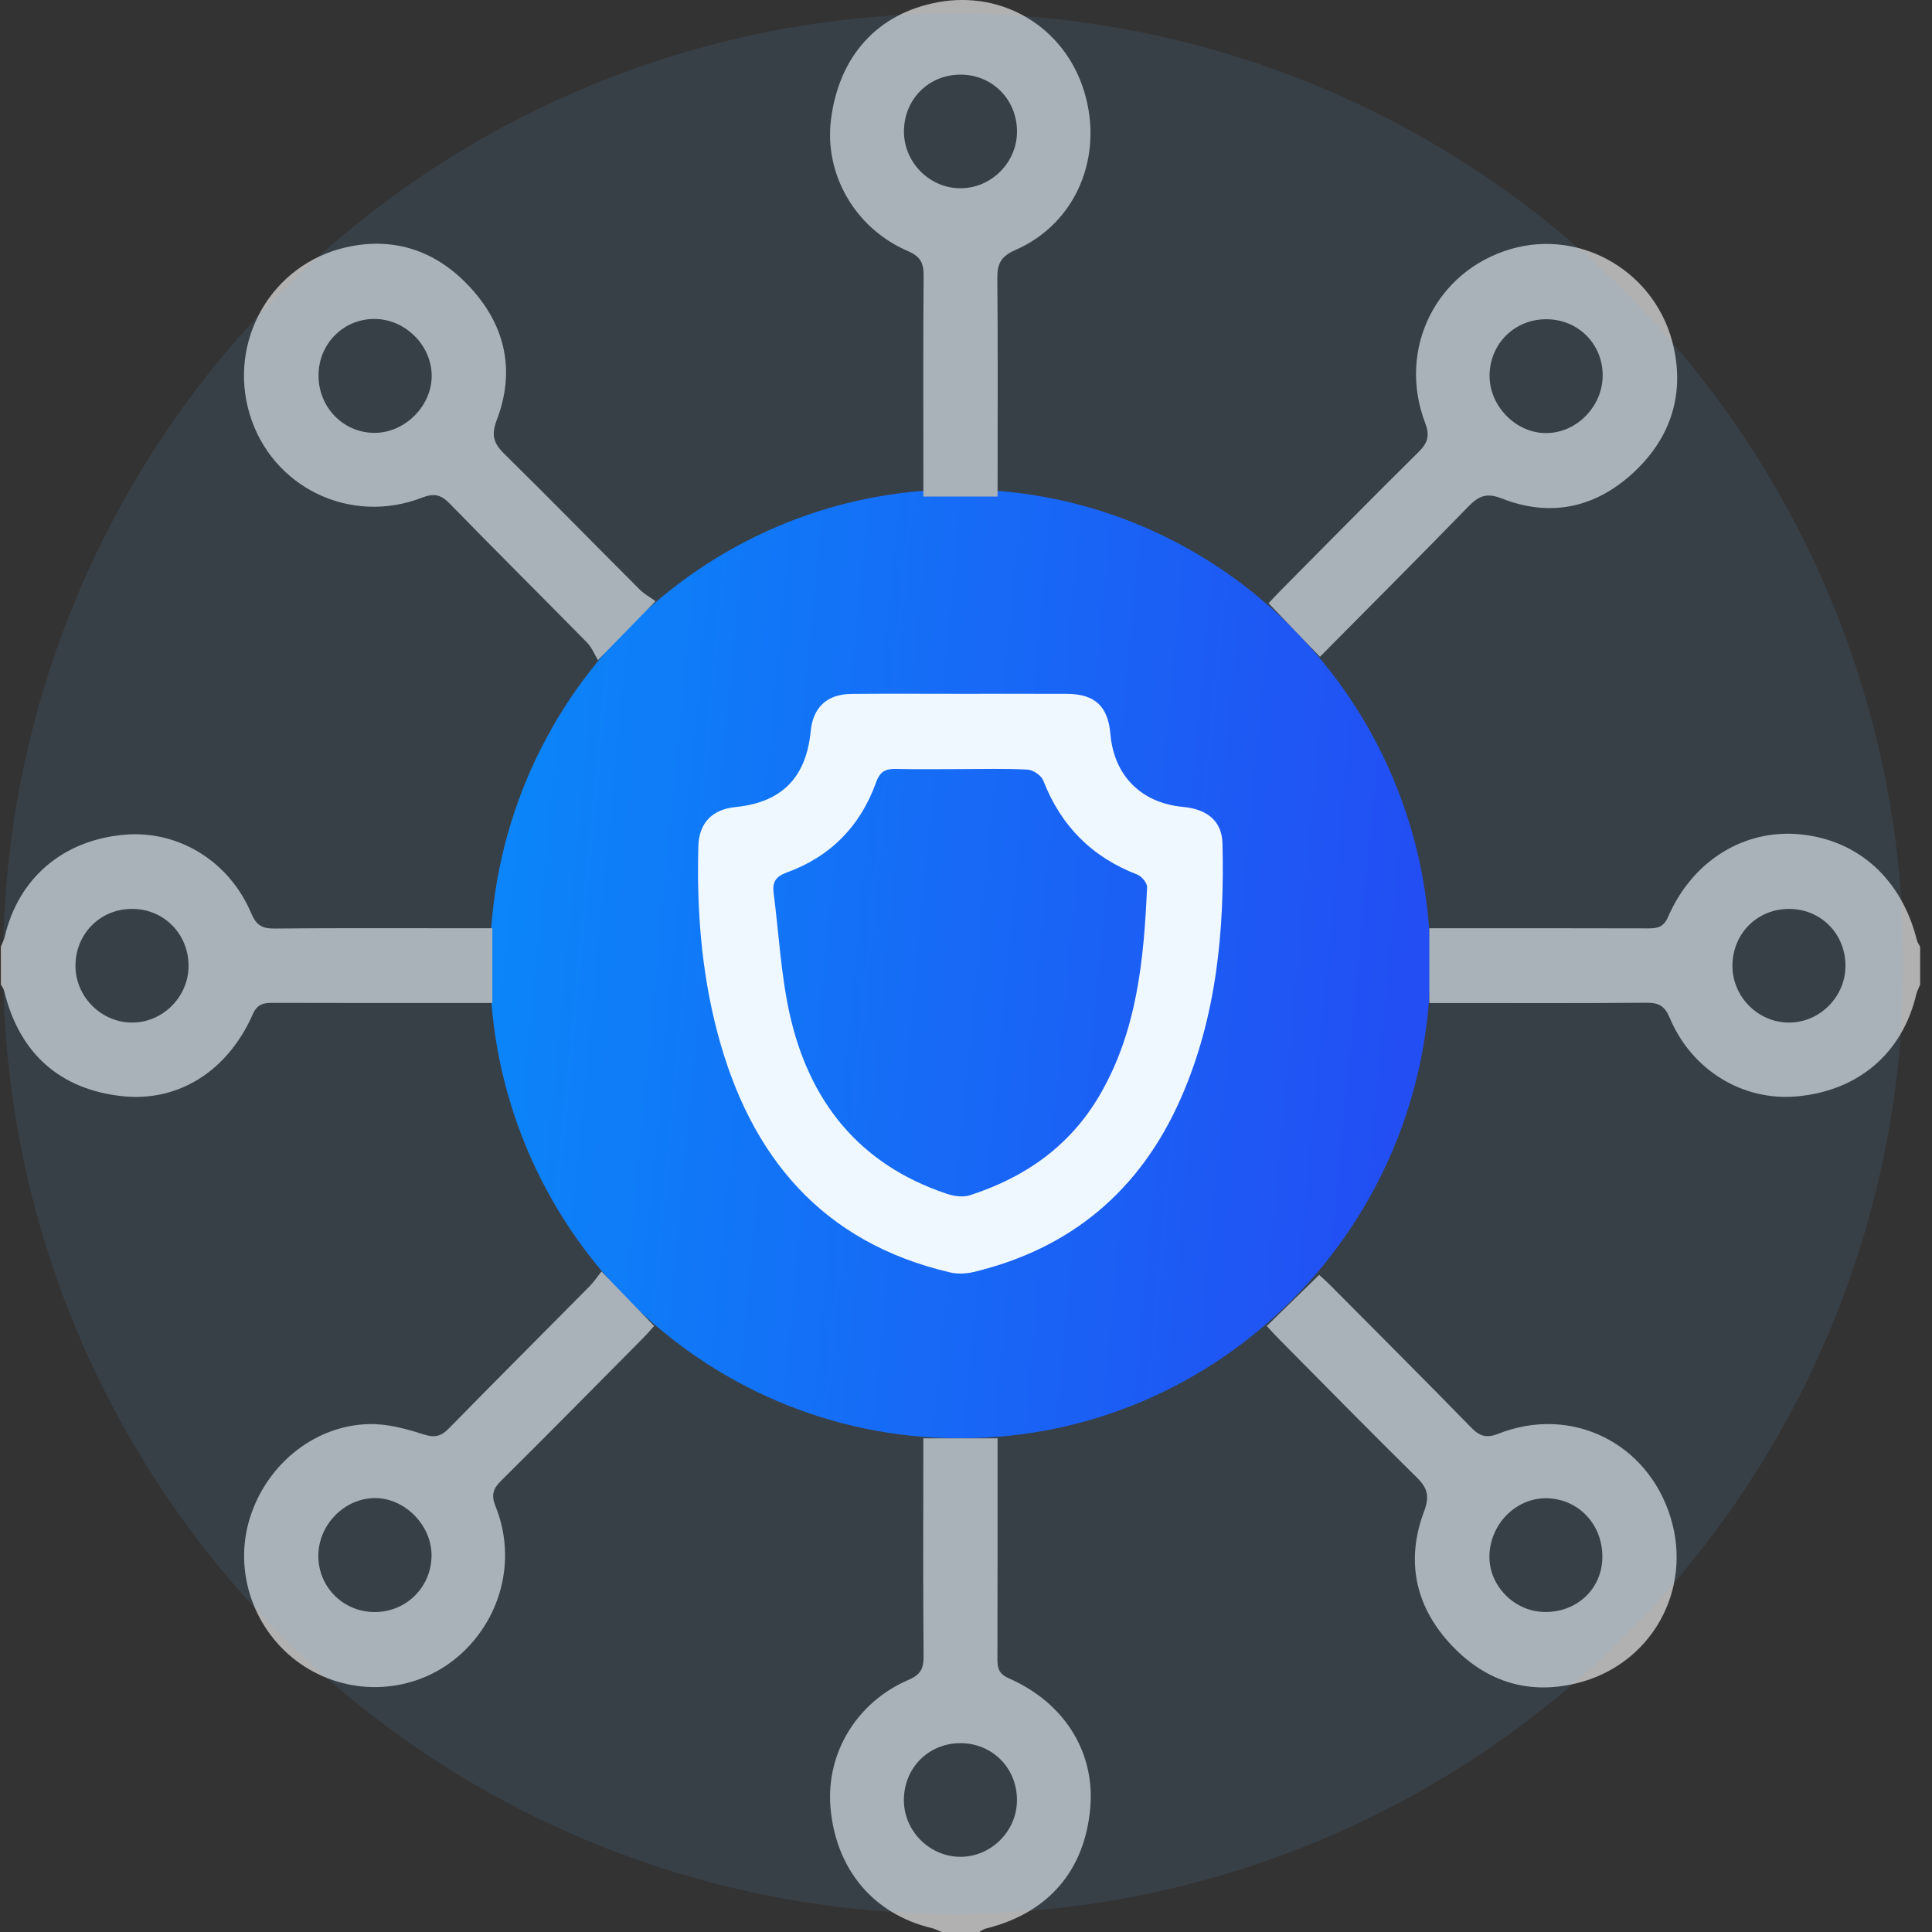
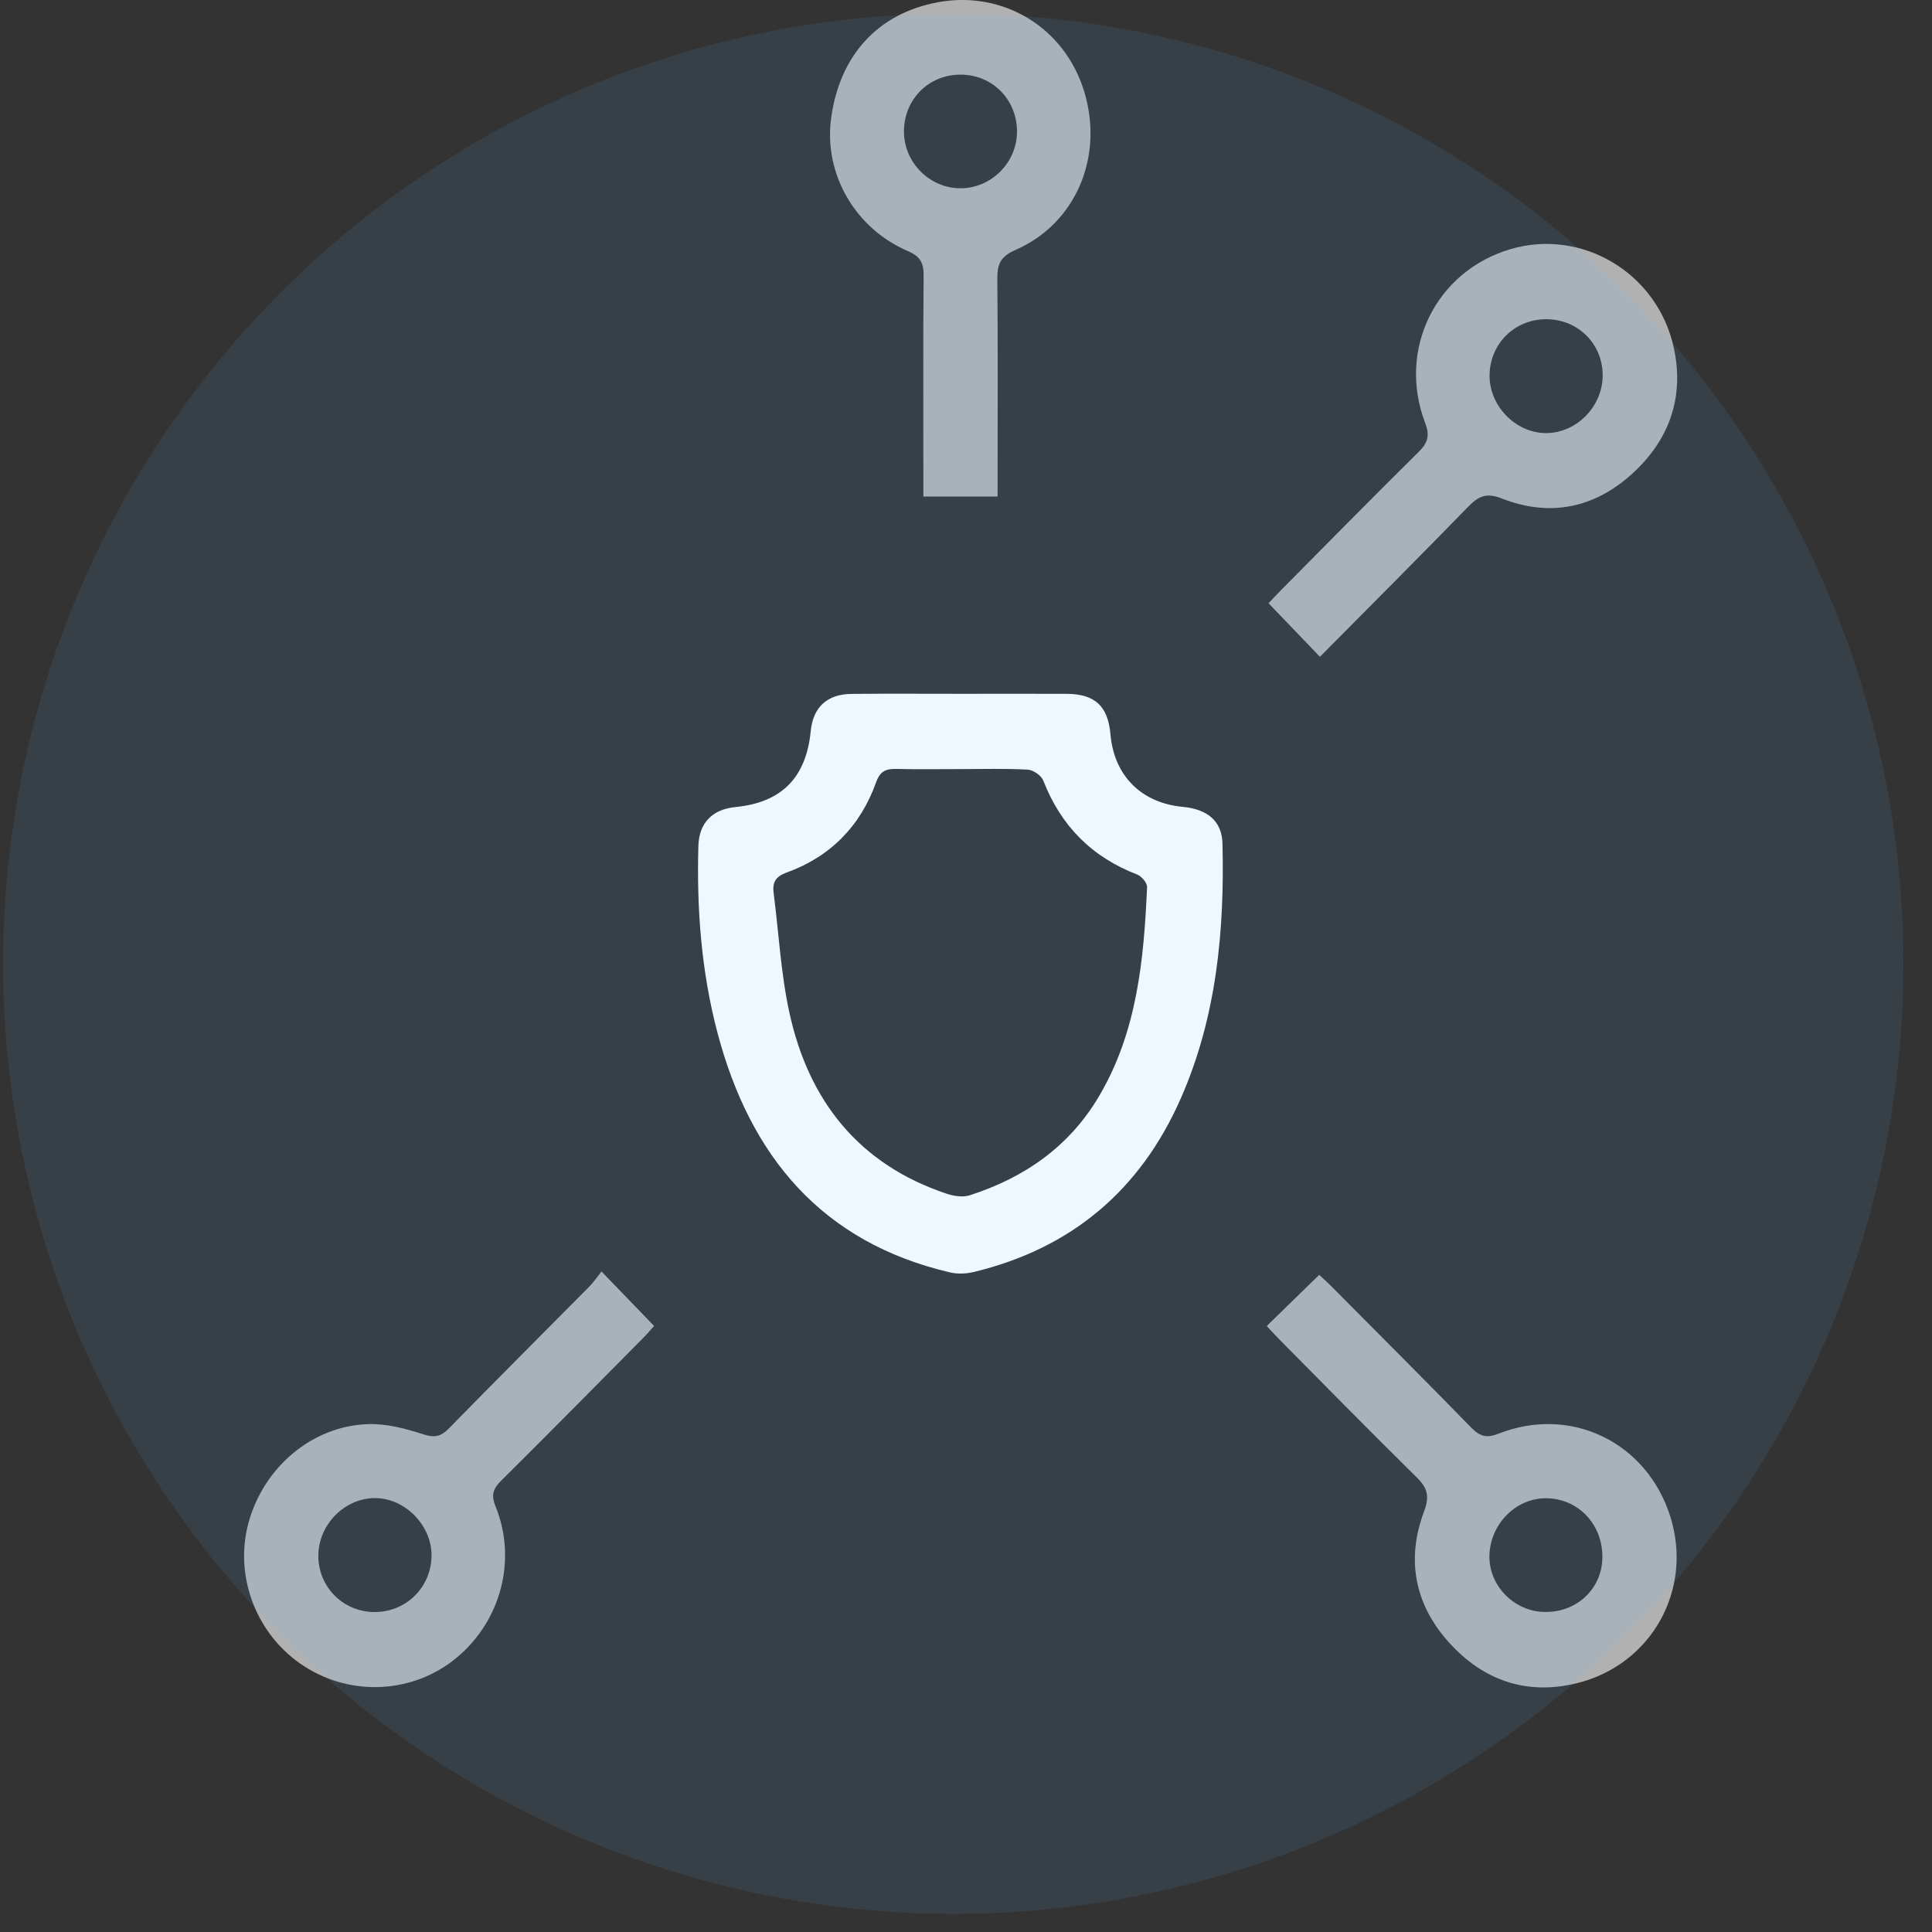
<svg xmlns="http://www.w3.org/2000/svg" width="61" height="61" viewBox="0 0 61 61" fill="none">
  <rect x="0" y="0" width="61" height="61" fill="#333333" stroke="none" />
-   <path d="M30.315 45.412C38.515 45.412 45.163 38.705 45.163 30.432C45.163 22.158 38.515 15.451 30.315 15.451C22.114 15.451 15.467 22.158 15.467 30.432C15.467 38.705 22.114 45.412 30.315 45.412Z" fill="url(#paint0_linear_1749_24417)" />
-   <path d="M0.027 29.892C0.069 29.785 0.124 29.68 0.151 29.57C0.585 27.72 1.992 26.523 3.932 26.355C5.626 26.208 7.235 27.184 7.933 28.837C8.093 29.217 8.282 29.321 8.67 29.317C10.74 29.298 12.81 29.308 14.879 29.308C15.093 29.308 15.306 29.308 15.545 29.308C15.545 30.098 15.545 30.842 15.545 31.668C15.302 31.668 15.092 31.668 14.883 31.668C12.794 31.668 10.704 31.671 8.615 31.664C8.321 31.663 8.126 31.696 7.98 32.026C7.186 33.827 5.622 34.795 3.876 34.612C1.895 34.404 0.608 33.261 0.132 31.289C0.114 31.216 0.064 31.152 0.028 31.084C0.027 30.686 0.027 30.289 0.027 29.892ZM4.197 32.286C5.161 32.271 5.957 31.458 5.953 30.489C5.949 29.469 5.153 28.681 4.14 28.697C3.128 28.713 2.357 29.524 2.384 30.544C2.41 31.509 3.233 32.3 4.197 32.286Z" fill="#B1B1B1" />
-   <path d="M60.626 31.084C60.583 31.191 60.528 31.295 60.501 31.406C60.06 33.261 58.661 34.451 56.718 34.618C55.021 34.765 53.414 33.791 52.718 32.136C52.557 31.753 52.365 31.657 51.979 31.66C49.929 31.678 47.879 31.669 45.828 31.669C45.614 31.669 45.4 31.669 45.129 31.669C45.129 30.883 45.129 30.139 45.129 29.308C45.293 29.308 45.501 29.308 45.709 29.308C47.818 29.308 49.928 29.305 52.037 29.312C52.331 29.313 52.523 29.279 52.668 28.947C53.441 27.171 55.069 26.172 56.837 26.343C58.676 26.52 60.043 27.761 60.524 29.685C60.541 29.758 60.591 29.823 60.626 29.892C60.626 30.289 60.626 30.687 60.626 31.084ZM58.268 30.502C58.272 29.48 57.483 28.689 56.469 28.698C55.478 28.706 54.712 29.474 54.699 30.472C54.687 31.465 55.508 32.294 56.498 32.286C57.462 32.279 58.264 31.47 58.268 30.502Z" fill="#B1B1B1" />
-   <path d="M29.732 61C29.626 60.958 29.523 60.901 29.413 60.875C27.574 60.434 26.387 59.019 26.221 57.065C26.077 55.36 27.043 53.744 28.689 53.037C29.068 52.874 29.165 52.681 29.161 52.292C29.142 50.227 29.152 48.161 29.152 46.096C29.152 45.882 29.152 45.666 29.152 45.413C29.934 45.413 30.673 45.413 31.496 45.413C31.496 45.614 31.496 45.825 31.496 46.035C31.496 48.14 31.499 50.245 31.492 52.35C31.491 52.645 31.518 52.844 31.849 52.989C33.604 53.755 34.572 55.316 34.425 57.064C34.256 59.065 33.092 60.41 31.117 60.894C31.046 60.912 30.983 60.964 30.916 61C30.521 61 30.127 61 29.732 61ZM30.323 58.626C31.289 58.626 32.098 57.825 32.109 56.857C32.12 55.834 31.34 55.039 30.324 55.038C29.309 55.037 28.528 55.833 28.539 56.856C28.55 57.823 29.359 58.626 30.323 58.626Z" fill="#B1B1B1" />
  <path d="M30.375 21.906C31.478 21.906 32.582 21.902 33.685 21.907C34.572 21.912 34.984 22.299 35.06 23.18C35.173 24.49 36.034 25.354 37.347 25.476C38.126 25.548 38.581 25.93 38.598 26.631C38.665 29.39 38.411 32.105 37.289 34.664C36.012 37.579 33.824 39.422 30.74 40.162C30.503 40.219 30.23 40.229 29.994 40.174C25.953 39.228 23.686 36.516 22.654 32.611C22.144 30.681 21.995 28.705 22.05 26.714C22.07 25.979 22.492 25.553 23.225 25.481C24.677 25.338 25.454 24.554 25.597 23.085C25.672 22.329 26.112 21.916 26.887 21.909C28.05 21.898 29.212 21.906 30.375 21.906ZM30.32 24.283C29.65 24.283 28.98 24.295 28.31 24.278C27.981 24.27 27.791 24.338 27.661 24.701C27.167 26.085 26.215 27.05 24.838 27.549C24.484 27.677 24.382 27.859 24.427 28.202C24.59 29.46 24.654 30.737 24.923 31.971C25.533 34.763 27.121 36.762 29.882 37.688C30.11 37.765 30.398 37.81 30.617 37.74C32.343 37.184 33.763 36.204 34.705 34.604C35.903 32.569 36.116 30.3 36.217 28.01C36.222 27.878 36.045 27.666 35.907 27.613C34.478 27.063 33.498 26.081 32.94 24.645C32.878 24.485 32.623 24.31 32.449 24.3C31.741 24.261 31.03 24.283 30.32 24.283Z" fill="white" />
  <path d="M39.996 41.866C40.556 41.32 41.088 40.801 41.652 40.252C41.741 40.335 41.885 40.462 42.02 40.598C43.499 42.087 44.983 43.569 46.449 45.071C46.718 45.348 46.929 45.417 47.31 45.267C49.606 44.363 52.011 45.543 52.743 47.901C53.459 50.204 52.137 52.574 49.774 53.148C48.198 53.531 46.836 53.058 45.757 51.867C44.667 50.664 44.39 49.242 44.964 47.718C45.142 47.243 45.072 46.981 44.731 46.647C43.264 45.203 41.823 43.733 40.373 42.27C40.238 42.133 40.11 41.989 39.996 41.866ZM50.591 49.224C50.629 48.191 49.895 47.359 48.898 47.307C47.93 47.256 47.081 48.053 47.028 49.065C46.978 50.02 47.767 50.863 48.739 50.895C49.751 50.927 50.554 50.202 50.591 49.224Z" fill="#B1B1B1" />
  <path d="M18.991 40.145C19.598 40.773 20.104 41.297 20.652 41.865C20.564 41.963 20.443 42.108 20.31 42.242C18.819 43.746 17.333 45.254 15.829 46.745C15.571 47 15.498 47.197 15.646 47.561C16.331 49.251 15.817 51.18 14.411 52.345C13.054 53.468 11.105 53.577 9.607 52.612C8.113 51.65 7.39 49.806 7.839 48.105C8.309 46.336 9.855 45.014 11.636 44.964C12.21 44.947 12.807 45.106 13.361 45.285C13.721 45.402 13.921 45.358 14.177 45.096C15.644 43.596 17.13 42.115 18.604 40.624C18.744 40.485 18.854 40.317 18.991 40.145ZM11.834 50.898C12.819 50.896 13.605 50.125 13.625 49.14C13.645 48.172 12.79 47.295 11.834 47.3C10.864 47.305 10.041 48.156 10.051 49.144C10.062 50.125 10.85 50.9 11.834 50.898Z" fill="#B1B1B1" />
  <path d="M41.675 20.737C41.114 20.152 40.608 19.626 40.053 19.047C40.15 18.944 40.289 18.791 40.435 18.644C41.883 17.184 43.326 15.716 44.79 14.27C45.079 13.983 45.152 13.758 44.996 13.351C44.112 11.025 45.339 8.56 47.691 7.866C49.946 7.201 52.332 8.615 52.847 10.977C53.189 12.54 52.704 13.895 51.534 14.958C50.335 16.048 48.925 16.332 47.415 15.738C46.929 15.546 46.681 15.665 46.359 15.996C44.815 17.582 43.25 19.148 41.675 20.737ZM48.822 10.079C47.83 10.078 47.053 10.838 47.031 11.829C47.01 12.806 47.851 13.676 48.816 13.674C49.787 13.672 50.612 12.822 50.602 11.833C50.592 10.845 49.816 10.08 48.822 10.079Z" fill="#B1B1B1" />
  <path d="M31.497 15.677C30.699 15.677 29.962 15.677 29.154 15.677C29.154 15.447 29.154 15.236 29.154 15.024C29.154 12.92 29.144 10.816 29.162 8.712C29.166 8.305 29.064 8.099 28.662 7.926C26.99 7.207 26.016 5.49 26.238 3.764C26.497 1.754 27.716 0.421 29.615 0.07C31.674 -0.309 33.61 0.868 34.228 2.876C34.863 4.939 33.974 7.06 32.056 7.895C31.576 8.104 31.484 8.356 31.489 8.817C31.509 10.881 31.498 12.946 31.498 15.01C31.497 15.223 31.497 15.436 31.497 15.677ZM32.11 4.167C32.117 3.145 31.332 2.352 30.317 2.356C29.325 2.361 28.556 3.126 28.541 4.124C28.526 5.117 29.345 5.949 30.334 5.944C31.299 5.94 32.104 5.135 32.11 4.167Z" fill="#B1B1B1" />
-   <path d="M20.697 18.98C20.07 19.623 19.547 20.158 18.88 20.842C18.768 20.658 18.684 20.44 18.534 20.288C17.093 18.82 15.631 17.372 14.197 15.898C13.921 15.615 13.704 15.566 13.332 15.71C11.057 16.594 8.58 15.385 7.884 13.079C7.187 10.771 8.565 8.343 10.928 7.808C12.48 7.456 13.825 7.942 14.885 9.116C15.97 10.317 16.267 11.733 15.686 13.258C15.505 13.735 15.581 13.994 15.919 14.326C17.357 15.741 18.768 17.184 20.195 18.611C20.347 18.764 20.544 18.869 20.697 18.98ZM11.811 10.07C10.834 10.075 10.061 10.859 10.057 11.85C10.053 12.868 10.854 13.68 11.848 13.667C12.794 13.654 13.625 12.819 13.63 11.877C13.634 10.904 12.79 10.065 11.811 10.07Z" fill="#B1B1B1" />
  <defs>
    <linearGradient id="paint0_linear_1749_24417" x1="15.467" y1="17.643" x2="46.934" y2="20.621" gradientUnits="userSpaceOnUse">
      <stop stop-color="#0082F8" />
      <stop offset="1" stop-color="#1C40F2" />
    </linearGradient>
  </defs>
  <circle cx="30.098" cy="30.427" r="30" fill="#6CBAFF" fill-opacity="0.1" />
</svg>